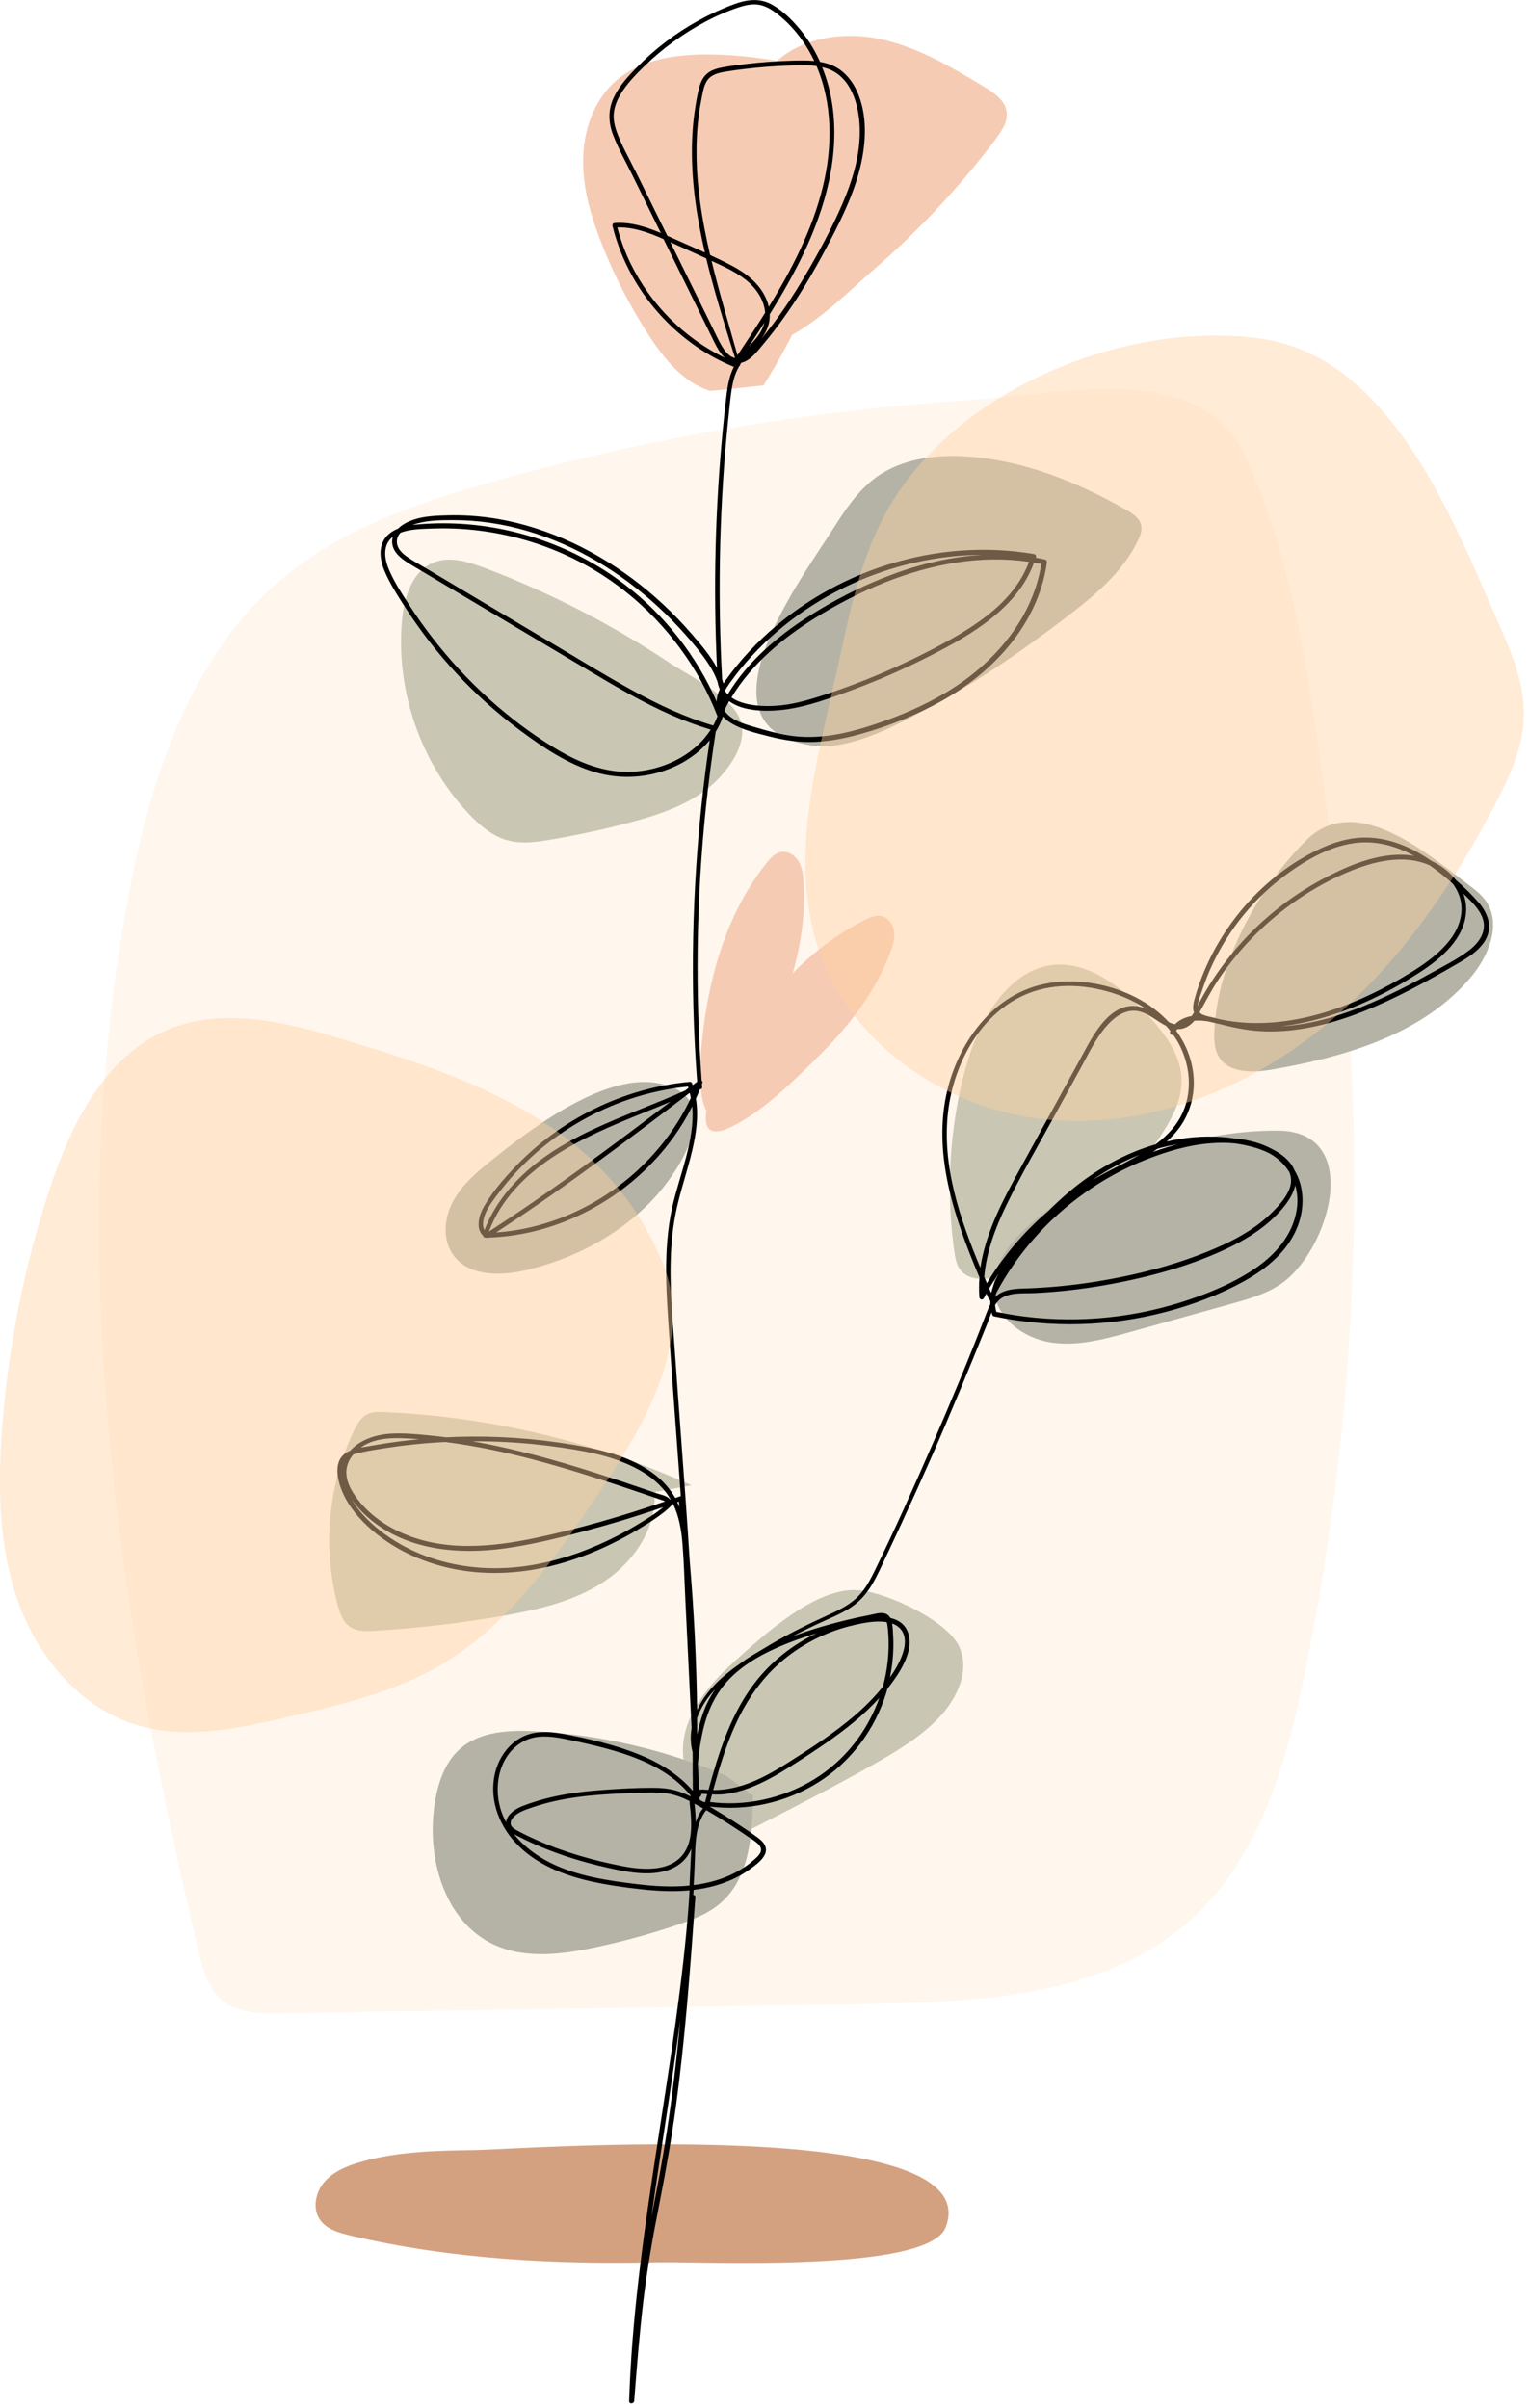
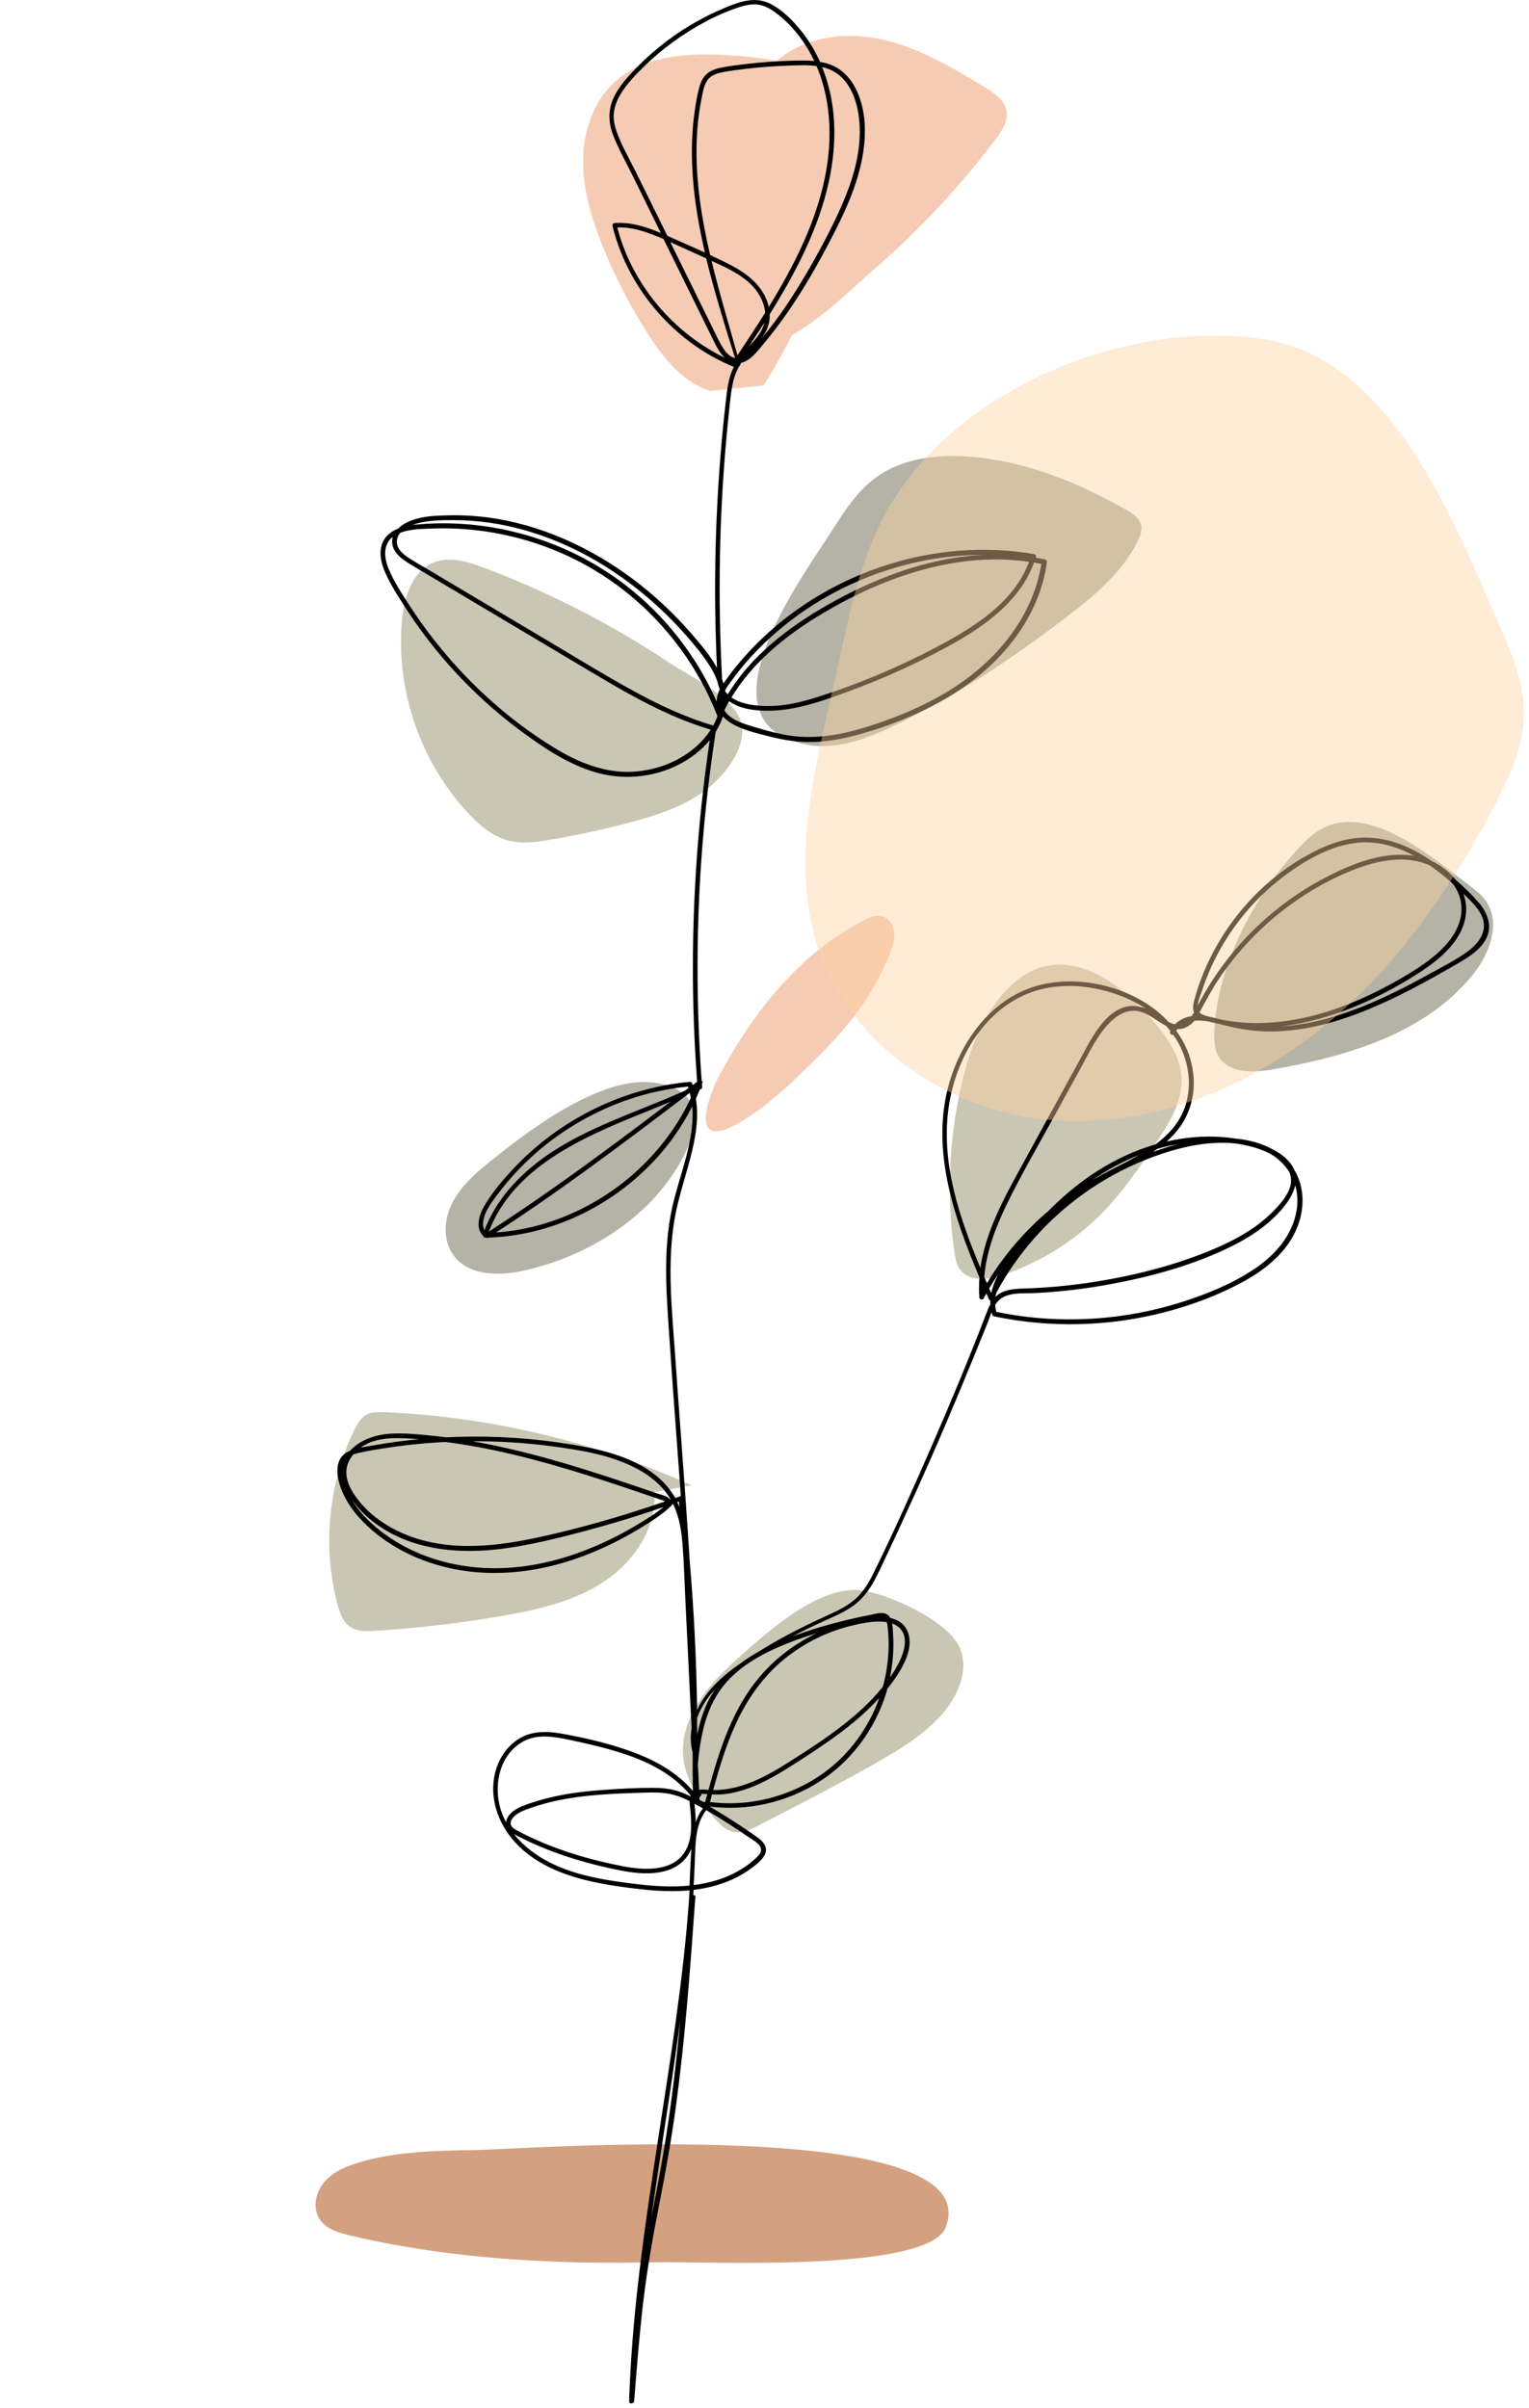
<svg xmlns="http://www.w3.org/2000/svg" width="289" height="455" viewBox="0 0 289 455" fill="none">
  <g clip-path="url(#clip0_6438_630)">
    <path d="M89.94 406.26C82.6 406.37 75.15 406.49 68.1 408.53C65.6 409.25 63.08 410.28 61.36 412.23C59.64 414.18 58.99 417.27 60.46 419.41C61.7 421.22 64.01 421.89 66.15 422.4C85.22 426.9 104.89 427.91 124.42 427.46C132.75 427.26 175.37 429.51 178.74 420.87C187.1 399.46 98.13 406.14 89.94 406.26Z" fill="#D4A180" />
    <g style="mix-blend-mode:multiply" opacity="0.19">
-       <path d="M93.131 91C78.911 95 64.521 99.92 53.221 109.43C35.931 123.98 28.451 147.01 24.291 169.22C11.951 235.22 22.011 303.38 37.531 368.71C38.351 372.14 39.331 375.83 42.081 378.04C45.001 380.4 49.091 380.45 52.841 380.39C89.751 379.82 126.671 379.24 163.581 378.67C185.331 378.33 209.171 377.21 225.271 362.59C238.121 350.93 243.151 333.1 246.631 316.1C256.941 265.75 258.671 213.69 252.011 162.74C248.831 138.41 245.771 108.47 235.261 86.04C226.811 68.01 200.821 74.48 184.071 75.54C153.331 77.49 122.791 82.68 93.131 91.01V91Z" fill="#FFD0A1" />
-     </g>
+       </g>
    <path d="M144.31 72.822C154.45 56.761 160.61 38.202 162.1 19.262C162.17 18.322 162.22 17.322 161.74 16.512C161.21 15.611 160.16 15.181 159.18 14.832C151.27 11.972 142.88 10.441 134.47 10.302C128.04 10.191 121.12 11.101 116.31 15.371C112.22 19.012 110.29 24.642 110.21 30.122C110.13 35.602 111.72 40.962 113.73 46.062C116.1 52.081 119.08 57.871 122.6 63.301C125.52 67.802 129.14 72.302 134.27 73.871" fill="#F6CBB4" />
    <g style="mix-blend-mode:multiply">
      <path d="M188.23 26.231C189.37 24.711 190.54 22.961 190.27 21.081C189.95 18.941 187.91 17.551 186.06 16.431C179.77 12.641 173.32 8.791 166.12 7.331C158.92 5.871 150.71 7.231 145.72 12.611C143.5 15.011 142.06 18.011 140.73 20.991C136.42 30.621 118.35 65.391 141.25 65.761C149.87 65.901 158.95 56.311 164.99 51.081C173.59 43.651 181.4 35.311 188.24 26.231H188.23Z" fill="#F6CBB4" />
    </g>
    <path d="M91.559 107.301C88.459 106.131 84.969 105.041 81.899 106.311C77.869 107.971 76.369 112.891 75.979 117.231C74.789 130.411 79.469 144.021 88.519 153.681C90.649 155.951 93.119 158.071 96.139 158.841C98.649 159.481 101.299 159.121 103.859 158.691C108.949 157.841 113.999 156.751 118.989 155.431C124.219 154.041 129.519 152.331 133.769 148.971C137.289 146.191 141.829 140.421 139.779 135.681C137.919 131.381 130.219 127.681 126.529 125.231C115.599 117.971 103.849 111.941 91.579 107.301H91.559Z" fill="#C9C7B3" />
    <path d="M188.169 189.531C184.919 193.901 183.099 199.181 181.839 204.481C179.349 214.971 178.859 225.921 180.399 236.591C180.569 237.741 180.769 238.921 181.449 239.861C183.179 242.251 186.829 241.831 189.619 240.891C196.909 238.441 203.599 234.191 208.889 228.611C212.469 224.841 215.399 220.521 218.309 216.221C220.819 212.511 223.429 208.491 223.329 204.011C223.219 198.861 219.569 194.541 215.999 190.811C207.199 181.621 196.769 177.921 188.149 189.521L188.169 189.531Z" fill="#C9C7B3" />
    <path d="M130.71 280.65C112.47 272.42 92.65 267.7 72.65 266.83C71.5 266.78 70.28 266.76 69.27 267.31C68.16 267.91 67.51 269.09 66.96 270.22C62.05 280.39 60.91 292.32 63.81 303.23C64.22 304.78 64.79 306.42 66.09 307.34C67.44 308.3 69.24 308.25 70.89 308.15C79.01 307.65 87.1 306.7 95.11 305.3C101.78 304.13 108.57 302.58 114.2 298.83C119.84 295.08 124.16 288.69 123.7 281.94" fill="#C9C7B3" />
    <path d="M138.821 313.941C133.451 318.731 128.321 325.151 129.171 332.301C129.671 336.461 132.151 340.111 134.841 343.321C135.941 344.631 137.241 345.991 138.931 346.211C140.391 346.411 141.811 345.711 143.121 345.041C150.651 341.191 158.181 337.331 165.531 333.151C169.801 330.721 174.061 328.131 177.461 324.581C180.901 320.991 183.411 315.601 181.291 311.111C178.961 306.171 167.801 301.031 162.521 300.491C154.361 299.651 144.401 308.941 138.801 313.951L138.821 313.941Z" fill="#C9C7B3" />
    <path d="M201.321 116.781C206.701 112.681 212.161 108.231 215.091 102.121C215.521 101.221 215.901 100.221 215.691 99.251C215.401 97.901 214.111 97.051 212.911 96.371C203.641 91.061 193.451 86.971 182.791 86.261C176.781 85.861 170.401 86.671 165.541 90.231C162.051 92.781 159.641 96.511 157.321 100.161C151.531 109.231 130.861 137.011 152.921 140.781C160.991 142.161 170.711 136.321 177.541 132.601C185.921 128.041 193.751 122.551 201.331 116.781H201.321Z" fill="#B4B3A6" />
    <path d="M92.019 219.97C89.389 222.11 86.829 224.49 85.359 227.55C83.889 230.61 83.719 234.49 85.729 237.22C88.679 241.22 94.669 241.13 99.509 239.98C108.259 237.91 116.559 233.61 122.869 227.2C128.559 221.42 137.929 206.9 124.029 204.62C113.699 202.92 99.489 213.88 92.019 219.98V219.97Z" fill="#B4B3A6" />
    <path d="M229.521 194.891C229.461 196.571 229.541 198.341 230.431 199.761C232.381 202.861 236.891 202.701 240.501 202.081C254.461 199.671 269.141 195.361 278.171 184.441C281.481 180.441 283.821 174.471 280.841 170.231C280.021 169.071 278.881 168.171 277.751 167.321C269.731 161.281 256.321 149.521 246.971 158.721C237.821 167.731 230.021 181.941 229.531 194.911L229.521 194.891Z" fill="#B4B3A6" />
-     <path d="M194.961 231.141C191.091 234.491 187.321 238.981 187.901 244.071C188.481 249.151 193.451 252.831 198.501 253.641C203.551 254.461 208.671 253.071 213.591 251.701C219.961 249.921 226.331 248.151 232.701 246.371C235.831 245.501 239.021 244.601 241.761 242.841C251.221 236.781 257.941 213.711 241.531 213.641C224.721 213.571 207.621 220.181 194.961 231.141Z" fill="#B4B3A6" />
-     <path d="M137.241 335.531C125.861 330.651 113.621 327.801 101.251 327.141C96.211 326.871 90.661 327.141 86.901 330.501C84.001 333.091 82.741 337.051 82.151 340.891C80.581 351.091 84.021 363.131 93.391 367.461C99.271 370.181 106.131 369.321 112.471 367.971C117.691 366.861 122.861 365.451 127.921 363.741C130.881 362.751 133.881 361.611 136.231 359.561C141.731 354.771 142.231 346.551 142.321 339.261" fill="#B4B3A6" />
    <path d="M168.229 180.081C168.709 178.821 169.139 177.491 169.009 176.161C168.869 174.821 168.029 173.471 166.729 173.131C165.609 172.841 164.439 173.331 163.399 173.861C151.159 180.031 142.469 191.211 136.049 203.031C133.919 206.961 130.389 216.801 138.339 212.881C144.389 209.901 150.329 203.941 155.069 199.221C160.599 193.731 165.419 187.401 168.239 180.081H168.229Z" fill="#F6CBB4" />
    <g style="mix-blend-mode:multiply">
-       <path d="M151.9 166.67C151.81 165.33 151.64 163.94 150.96 162.78C150.28 161.62 148.94 160.75 147.62 160.98C146.48 161.19 145.62 162.13 144.9 163.04C136.38 173.78 133.19 187.57 132.32 201C132.03 205.46 132.96 215.88 138.53 208.98C142.77 203.73 145.66 195.83 147.98 189.56C150.69 182.25 152.41 174.49 151.9 166.66V166.67Z" fill="#F6CBB4" />
-     </g>
+       </g>
    <path d="M279.461 170.531C278.171 169.001 276.681 167.581 275.151 166.251C273.981 164.741 272.391 163.531 270.641 162.721C269.121 161.671 267.521 160.741 265.821 159.991C263.311 158.891 260.601 158.221 257.851 158.261C254.741 158.301 251.741 159.271 248.961 160.631C239.091 165.431 231.201 174.301 227.221 184.481C226.721 185.751 226.281 187.031 225.911 188.341C225.641 189.271 225.311 190.391 225.681 191.311C225.541 191.541 225.391 191.771 225.231 191.991C224.051 192.191 222.911 192.701 222.091 193.531C221.861 193.491 221.621 193.431 221.361 193.331C221.211 193.271 221.061 193.211 220.921 193.141C215.311 187.051 205.721 184.371 197.811 185.841C187.971 187.671 181.421 196.531 179.111 205.791C176.141 217.721 180.341 230.011 184.951 240.951C185.011 241.091 185.071 241.221 185.131 241.361C185.031 242.611 185.021 243.861 185.111 245.121C185.141 245.561 185.731 245.701 185.941 245.311C186.101 245.011 186.281 244.721 186.441 244.421C186.591 244.761 186.731 245.101 186.881 245.441C186.941 245.571 187.051 245.671 187.181 245.711C187.171 245.961 187.171 246.211 187.181 246.461C186.841 247.101 186.571 247.801 186.311 248.491C183.141 256.731 179.741 264.871 176.221 272.961C172.701 281.051 169.101 289.121 165.211 297.041C164.311 298.871 163.291 300.691 161.751 302.071C160.301 303.381 158.521 304.261 156.761 305.061C152.991 306.781 149.291 308.581 145.721 310.681C144.831 311.201 143.911 311.751 142.981 312.321C142.001 312.881 141.051 313.491 140.141 314.161C136.671 316.551 133.441 319.421 131.761 323.121C131.641 313.741 131.171 304.371 130.371 295.031C130.111 290.871 129.831 286.711 129.531 282.551C128.901 273.741 128.221 264.941 127.611 256.131C127.021 247.661 126.061 238.971 127.471 230.541C128.141 226.541 129.471 222.701 130.491 218.781C131.431 215.151 132.141 211.331 131.531 207.591C131.791 207.011 132.051 206.431 132.291 205.841C132.521 205.841 132.731 205.681 132.711 205.391C132.701 205.211 132.691 205.031 132.671 204.851C132.701 204.771 132.731 204.691 132.761 204.611C132.821 204.451 132.751 204.301 132.621 204.191C132.011 195.791 131.761 187.361 131.871 178.931C131.991 170.111 132.511 161.291 133.431 152.511C133.931 147.751 134.551 143.001 135.281 138.261C135.851 137.351 136.311 136.391 136.631 135.371C137.131 135.931 137.761 136.411 138.441 136.791C140.561 137.991 143.091 138.561 145.431 139.161C148.231 139.881 151.071 140.311 153.961 140.191C156.911 140.071 159.821 139.491 162.661 138.691C167.961 137.211 173.161 135.151 177.971 132.461C186.761 127.541 194.381 119.851 197.121 109.941C197.451 108.741 197.701 107.521 197.871 106.291C197.911 106.041 197.781 105.781 197.511 105.721C196.931 105.591 196.361 105.481 195.781 105.381C195.791 105.341 195.811 105.301 195.821 105.271C195.891 105.031 195.701 104.741 195.461 104.701C186.251 103.111 176.721 103.881 167.811 106.691C158.971 109.471 150.751 114.241 144.041 120.641C142.351 122.251 140.751 123.971 139.271 125.781C138.521 126.691 137.811 127.631 137.121 128.591C136.991 128.771 136.861 128.961 136.741 129.151C136.661 128.881 136.581 128.621 136.491 128.361C135.661 113.051 135.931 97.681 137.331 82.421C137.511 80.501 137.701 78.581 137.911 76.661C138.101 74.961 138.261 73.251 138.711 71.601C138.951 70.721 139.301 69.921 139.741 69.161C139.841 69.121 139.921 69.021 139.901 68.891C139.971 68.781 140.031 68.661 140.111 68.551C141.861 68.161 143.181 66.331 144.271 65.041C145.941 63.061 147.501 60.991 148.971 58.861C151.971 54.531 154.581 49.941 157.011 45.271C159.441 40.621 161.721 35.781 162.821 30.621C163.791 26.031 163.881 20.781 161.631 16.531C160.621 14.631 159.081 13.041 157.061 12.251C156.391 11.991 155.701 11.821 155.001 11.701C154.931 11.551 154.871 11.401 154.801 11.261C153.821 9.181 152.601 7.221 151.121 5.451C149.661 3.701 147.931 2.001 145.931 0.881C143.561 -0.449 141.101 -0.079 138.651 0.831C136.361 1.681 134.141 2.711 132.001 3.891C127.711 6.251 123.761 9.261 120.341 12.761C118.681 14.461 117.001 16.281 115.991 18.451C114.911 20.771 114.981 23.161 115.891 25.531C116.871 28.091 118.251 30.521 119.461 32.971C120.771 35.641 122.091 38.311 123.401 40.971C123.901 41.991 124.401 43.011 124.911 44.031C122.121 42.861 119.221 41.921 116.161 42.141C115.871 42.161 115.711 42.431 115.771 42.701C118.031 51.911 123.811 60.081 131.591 65.471C133.781 66.991 136.141 68.261 138.601 69.281C138.641 69.301 138.671 69.301 138.711 69.311C138.471 69.791 138.261 70.281 138.091 70.801C137.601 72.311 137.401 73.901 137.221 75.481C137.001 77.401 136.801 79.321 136.611 81.241C135.901 88.631 135.451 96.041 135.261 103.461C135.071 111.041 135.161 118.631 135.521 126.201C134.221 123.821 132.361 121.661 130.651 119.691C124.041 112.081 115.771 105.771 106.491 101.781C101.971 99.841 97.201 98.441 92.321 97.791C89.871 97.461 87.391 97.321 84.911 97.371C82.641 97.421 80.211 97.481 78.041 98.241C77.061 98.581 76.011 99.111 75.251 99.881C74.561 100.151 73.921 100.521 73.361 101.041C71.461 102.801 71.721 105.491 72.601 107.691C73.581 110.111 75.071 112.391 76.471 114.581C82.251 123.621 89.691 131.611 98.301 138.011C102.631 141.231 107.301 144.381 112.521 145.921C117.751 147.461 123.411 146.941 128.281 144.481C130.451 143.381 132.541 141.801 134.151 139.861C132.971 147.801 132.121 155.791 131.591 163.801C131.011 172.651 130.831 181.521 131.061 190.381C131.181 195.061 131.421 199.731 131.771 204.401C131.491 204.611 131.211 204.831 130.921 205.041C130.891 204.941 130.861 204.831 130.821 204.721C130.761 204.551 130.581 204.401 130.381 204.421C117.821 205.571 105.851 211.501 97.201 220.661C95.101 222.881 92.981 225.341 91.461 228.011C90.861 229.061 90.411 230.321 90.471 231.541C90.491 232.041 90.611 232.551 90.881 232.971C90.971 233.121 91.121 233.301 91.291 233.471C91.311 233.691 91.531 233.861 91.741 233.861C91.781 233.861 91.821 233.861 91.861 233.861C91.991 233.911 92.121 233.921 92.241 233.901C92.281 233.901 92.331 233.871 92.371 233.851C99.111 233.621 105.721 231.731 111.651 228.541C117.781 225.251 123.201 220.561 127.281 214.911C128.621 213.051 129.811 211.091 130.841 209.051C131.391 215.471 128.421 222.001 127.051 228.171C125.241 236.371 125.991 244.871 126.551 253.171C127.141 261.981 127.821 270.791 128.461 279.591C128.541 280.631 128.611 281.661 128.681 282.701C128.651 282.701 128.621 282.701 128.591 282.721C128.271 282.831 127.961 282.941 127.641 283.051C126.651 281.331 125.321 279.821 123.731 278.601C119.271 275.171 113.561 273.871 108.121 272.961C100.961 271.771 93.671 271.281 86.421 271.501C85.731 271.521 85.041 271.551 84.361 271.591C83.241 271.451 82.121 271.321 80.991 271.211C78.601 270.981 76.171 270.751 73.771 270.901C71.041 271.071 68.021 272.051 66.191 274.121C66.031 274.191 65.871 274.261 65.721 274.341C62.831 275.841 63.721 279.641 64.781 282.051C66.011 284.841 68.061 287.191 70.351 289.161C74.891 293.071 80.561 295.521 86.421 296.591C92.691 297.731 99.131 297.261 105.271 295.621C111.751 293.881 117.881 290.891 123.471 287.201C124.811 286.311 126.111 285.341 127.211 284.161C128.361 286.511 128.791 289.151 129.001 291.751C129.281 295.251 129.371 298.771 129.541 302.281C129.721 305.911 129.891 309.531 130.071 313.161C130.291 317.631 130.511 322.101 130.721 326.571C130.721 326.601 130.711 326.631 130.701 326.661C130.471 328.151 130.531 329.641 130.911 331.091C130.911 331.511 130.921 331.921 130.921 332.341C130.921 333.431 130.921 334.511 130.921 335.601C130.921 335.641 130.931 335.671 130.941 335.711C130.941 335.801 130.941 335.881 130.941 335.971C130.921 336.781 130.941 337.591 130.961 338.401C128.291 335.301 124.721 333.111 120.921 331.571C116.311 329.701 111.341 328.531 106.461 327.631C103.641 327.111 100.671 326.971 98.131 328.521C95.951 329.851 94.431 332.061 93.721 334.481C92.291 339.361 94.031 344.501 97.391 348.141C101.131 352.201 106.411 354.311 111.701 355.491C114.751 356.171 117.871 356.621 120.971 356.961C124.071 357.311 127.211 357.481 130.331 357.191C130.301 357.841 130.261 358.481 130.221 359.131C129.671 366.861 128.741 374.571 127.681 382.251C126.631 389.871 125.421 397.471 124.261 405.071C123.091 412.671 121.951 420.281 121.021 427.911C120.081 435.541 119.361 443.191 119.021 450.871C118.981 451.811 118.941 452.751 118.911 453.691C118.891 454.321 119.821 454.251 119.871 453.651C120.361 447.381 120.851 441.111 121.591 434.861C122.331 428.621 123.431 422.451 124.651 416.291C125.861 410.161 126.941 404.011 127.781 397.821C128.611 391.681 129.261 385.511 129.811 379.341C130.431 372.391 130.931 365.441 131.431 358.481C131.451 358.201 131.261 358.061 131.041 358.051C131.061 357.731 131.081 357.421 131.101 357.101C133.611 356.801 136.091 356.181 138.401 355.131C139.641 354.571 140.821 353.891 141.911 353.081C142.861 352.371 144.051 351.521 144.571 350.421C145.151 349.201 144.431 348.141 143.471 347.411C142.301 346.521 141.061 345.711 139.831 344.901C137.971 343.671 136.071 342.481 134.141 341.361C134.141 341.361 134.141 341.361 134.151 341.351C141.241 342.251 148.561 340.601 154.621 336.811C160.821 332.931 165.351 326.841 167.511 319.881C167.591 319.611 167.671 319.341 167.741 319.071C167.821 318.971 167.901 318.881 167.981 318.781C169.521 316.781 171.061 314.521 171.701 312.051C172.311 309.721 171.771 307.121 169.381 306.081C169.031 305.931 168.671 305.811 168.301 305.731C168.081 305.351 167.771 305.041 167.321 304.891C166.431 304.591 165.301 304.991 164.411 305.161C163.311 305.371 162.221 305.601 161.131 305.851C157.291 306.731 153.481 307.831 149.781 309.211C151.821 308.131 153.901 307.121 156.011 306.181C157.711 305.421 159.441 304.671 160.981 303.621C162.511 302.571 163.721 301.211 164.691 299.631C165.791 297.841 166.631 295.891 167.531 293.991C168.501 291.941 169.471 289.881 170.421 287.811C172.331 283.681 174.201 279.541 176.031 275.381C179.691 267.061 183.161 258.651 186.561 250.221C186.841 249.521 187.101 248.721 187.431 247.961C187.471 248.111 187.501 248.271 187.551 248.421C187.601 248.571 187.731 248.701 187.891 248.731C198.601 250.981 209.791 250.671 220.371 247.881C225.531 246.521 230.631 244.601 235.301 242.001C239.551 239.631 243.521 236.321 245.291 231.661C246.611 228.171 246.551 224.241 244.651 221.081C244.481 220.681 244.261 220.281 243.961 219.891C243.051 218.691 241.821 217.811 240.461 217.131C238.361 215.971 235.921 215.371 233.541 215.141C230.071 214.601 226.511 214.651 223.041 215.201C222.191 215.341 221.351 215.511 220.511 215.701C221.021 215.251 221.501 214.781 221.961 214.271C225.531 210.331 226.481 204.931 224.921 199.891C224.341 198.011 223.441 196.291 222.311 194.761C222.381 194.651 222.451 194.561 222.531 194.461C223.821 194.511 224.911 193.871 225.761 192.871C226.631 192.791 227.541 192.871 228.401 193.011C228.761 193.101 229.121 193.171 229.441 193.251C229.771 193.331 230.091 193.401 230.421 193.471C233.361 194.251 236.271 194.821 239.331 194.891C245.621 195.031 251.841 193.421 257.651 191.121C263.731 188.711 269.491 185.551 275.141 182.281C277.271 181.051 279.661 179.691 280.861 177.441C282.151 175.011 281.161 172.501 279.511 170.541L279.461 170.531ZM194.491 106.161C191.751 113.681 184.331 118.361 177.581 121.971C173.051 124.391 168.381 126.561 163.601 128.461C161.211 129.411 158.801 130.291 156.361 131.111C153.941 131.921 151.471 132.681 148.941 133.101C146.021 133.581 141.031 133.731 138.251 131.791C142.051 125.491 147.891 120.611 154.111 116.741C162.271 111.681 171.431 107.711 180.971 106.261C185.451 105.581 190.011 105.501 194.481 106.161H194.491ZM138.801 127.881C140.161 126.091 141.641 124.391 143.211 122.781C149.461 116.371 157.221 111.481 165.631 108.441C172.061 106.111 178.901 104.851 185.751 104.841C179.801 105.161 173.891 106.571 168.301 108.681C163.701 110.411 159.271 112.591 155.051 115.101C151.221 117.371 147.561 119.961 144.301 123.011C141.701 125.441 139.391 128.171 137.551 131.201C137.361 131.011 137.181 130.801 137.031 130.571C137.031 130.551 137.031 130.521 137.031 130.501C137.521 129.551 138.241 128.651 138.821 127.891L138.801 127.881ZM137.831 132.491C137.831 132.491 137.911 132.561 137.961 132.591C139.961 133.981 142.721 134.301 145.091 134.301C150.461 134.301 155.741 132.351 160.711 130.521C165.791 128.651 170.761 126.481 175.591 124.031C179.741 121.921 183.881 119.671 187.521 116.731C190.981 113.941 193.941 110.501 195.441 106.291C195.901 106.371 196.361 106.461 196.821 106.561C195.321 116.141 188.891 124.161 180.981 129.471C176.631 132.381 171.851 134.581 166.921 136.321C161.621 138.191 155.941 139.741 150.271 139.121C147.501 138.821 144.811 138.031 142.151 137.241C140.301 136.691 138.011 135.951 136.911 134.231C137.201 133.641 137.501 133.061 137.821 132.491H137.831ZM139.391 67.141C137.731 61.211 135.941 55.281 134.491 49.291C135.011 49.531 135.531 49.771 136.051 50.011C138.921 51.351 141.891 52.961 143.541 55.791C144.131 56.791 144.531 57.931 144.621 59.091C143.911 60.231 143.191 61.361 142.461 62.481C141.451 64.041 140.411 65.591 139.381 67.141H139.391ZM141.571 65.441C142.551 63.951 143.531 62.461 144.491 60.951C144.201 62.111 143.561 63.141 142.801 64.061C142.411 64.531 141.991 64.991 141.571 65.441ZM156.551 13.021C160.891 14.641 162.321 19.751 162.491 23.931C162.701 29.011 161.181 33.991 159.191 38.601C157.211 43.161 154.811 47.581 152.301 51.871C149.801 56.121 147.051 60.241 143.891 64.031C144.641 63.011 145.231 61.881 145.421 60.621C145.481 60.211 145.501 59.791 145.491 59.381C149.071 53.631 152.341 47.701 154.641 41.301C157.941 32.161 159.121 21.841 155.391 12.691C155.781 12.781 156.181 12.891 156.561 13.031L156.551 13.021ZM155.551 35.201C153.571 43.351 149.691 50.861 145.311 57.991C145.201 57.481 145.041 56.981 144.831 56.501C143.591 53.571 141.031 51.631 138.291 50.181C136.961 49.481 135.591 48.821 134.221 48.191C133.421 44.761 132.741 41.301 132.281 37.801C131.591 32.601 131.391 27.301 132.041 22.091C132.201 20.821 132.411 19.561 132.661 18.311C132.901 17.151 133.101 15.781 133.941 14.871C134.721 14.031 135.921 13.751 137.001 13.561C138.291 13.341 139.581 13.171 140.881 13.021C143.641 12.691 146.411 12.481 149.181 12.391C150.861 12.331 152.631 12.251 154.331 12.481C157.371 19.561 157.371 27.691 155.551 35.191V35.201ZM120.051 32.251C118.851 29.811 117.431 27.381 116.531 24.811C116.111 23.621 115.871 22.351 116.051 21.091C116.221 19.931 116.671 18.851 117.271 17.841C118.451 15.841 120.141 14.121 121.791 12.511C123.481 10.861 125.281 9.341 127.191 7.951C131.001 5.181 135.281 2.801 139.771 1.341C141.021 0.941 142.361 0.661 143.671 0.941C144.911 1.211 146.001 1.911 146.981 2.681C148.731 4.051 150.261 5.691 151.551 7.501C152.471 8.791 153.251 10.141 153.911 11.531C152.501 11.391 151.051 11.431 149.651 11.471C146.751 11.551 143.851 11.761 140.971 12.101C139.571 12.261 138.161 12.441 136.771 12.691C135.761 12.871 134.711 13.131 133.871 13.741C132.961 14.401 132.481 15.381 132.191 16.441C131.831 17.751 131.591 19.101 131.391 20.441C130.981 23.071 130.791 25.731 130.781 28.391C130.751 34.901 131.751 41.351 133.231 47.711C131.221 46.801 129.181 45.931 127.181 45.021C126.831 44.861 126.481 44.701 126.131 44.551C124.101 40.441 122.081 36.331 120.051 32.221V32.251ZM119.211 49.831C118.131 47.641 117.291 45.331 116.671 42.971C119.731 42.881 122.641 43.961 125.421 45.181C127.321 49.041 129.221 52.891 131.121 56.751C132.401 59.341 133.671 61.941 134.951 64.531C135.461 65.561 136.101 66.771 137.001 67.611C129.301 63.871 122.981 57.521 119.211 49.831ZM138.371 67.461C137.481 67.011 136.871 66.121 136.371 65.281C135.771 64.251 135.281 63.151 134.751 62.091C132.071 56.641 129.381 51.201 126.701 45.751C128.961 46.771 131.221 47.791 133.481 48.821C134.481 52.961 135.671 57.051 136.891 61.091C137.561 63.281 138.241 65.471 138.941 67.651C138.751 67.611 138.561 67.551 138.371 67.451V67.461ZM78.821 98.921C80.991 98.301 83.421 98.281 85.661 98.281C90.391 98.271 95.111 98.991 99.651 100.321C108.891 103.021 117.351 108.171 124.411 114.671C126.171 116.291 127.851 118.001 129.441 119.791C131.101 121.661 132.741 123.621 134.091 125.731C134.721 126.711 135.251 127.761 135.631 128.851C135.701 129.291 135.831 129.711 136.001 130.121C136.011 130.181 136.021 130.241 136.031 130.301C135.781 130.811 135.591 131.341 135.511 131.911C135.481 132.141 135.471 132.361 135.471 132.581C131.661 123.961 125.711 116.311 118.231 110.561C109.571 103.891 99.011 99.911 88.121 99.051C85.321 98.831 82.501 98.821 79.691 99.031C79.131 99.071 78.561 99.121 77.981 99.191C78.271 99.081 78.551 98.991 78.811 98.911L78.821 98.921ZM75.671 100.671C77.521 99.951 79.731 99.941 81.651 99.871C92.311 99.471 103.061 102.191 112.241 107.651C120.731 112.701 127.781 120.091 132.541 128.741C133.691 130.841 134.701 133.011 135.571 135.241C135.571 135.271 135.601 135.291 135.611 135.311C135.391 135.921 135.131 136.521 134.811 137.091C129.431 135.511 124.351 133.101 119.441 130.401C114.361 127.611 109.421 124.561 104.431 121.601C99.141 118.451 93.851 115.301 88.561 112.161C85.901 110.581 83.231 108.991 80.571 107.411C79.411 106.721 78.211 106.071 77.091 105.311C76.131 104.661 75.131 103.781 75.021 102.561C74.951 101.821 75.221 101.201 75.661 100.691L75.671 100.671ZM133.181 139.441C129.851 143.351 124.701 145.541 119.631 145.821C114.201 146.121 109.181 144.011 104.641 141.221C95.881 135.851 88.111 128.721 81.811 120.611C80.231 118.581 78.741 116.481 77.351 114.321C75.961 112.171 74.481 109.941 73.491 107.571C72.601 105.451 72.331 102.931 74.241 101.431C74.191 101.611 74.151 101.801 74.131 102.011C73.911 104.441 76.231 105.841 78.031 106.911C83.571 110.201 89.111 113.501 94.651 116.801C100.201 120.111 105.751 123.411 111.301 126.711C116.371 129.731 121.471 132.731 126.881 135.111C129.311 136.181 131.791 137.111 134.331 137.871C133.981 138.421 133.591 138.941 133.181 139.431V139.441ZM91.581 232.451C91.071 231.621 91.341 230.371 91.681 229.471C92.261 227.961 93.341 226.621 94.311 225.341C96.361 222.641 98.681 220.161 101.231 217.921C106.391 213.391 112.471 209.891 118.981 207.691C122.571 206.481 126.281 205.681 130.041 205.311C130.071 205.401 130.101 205.491 130.131 205.581C129.921 205.741 129.701 205.901 129.491 206.071C117.911 211.281 104.891 214.641 96.321 224.591C94.311 226.931 92.681 229.571 91.571 232.441L91.581 232.451ZM121.441 210.341C123.221 209.631 124.991 208.911 126.751 208.161C118.261 214.601 109.721 220.981 100.941 227.021C98.121 228.961 95.271 230.861 92.401 232.721C97.031 220.541 110.191 214.871 121.441 210.341ZM120.561 221.091C115.541 225.711 109.481 229.221 102.941 231.191C99.951 232.101 96.871 232.661 93.751 232.881C93.971 232.741 94.191 232.601 94.401 232.461C95.241 231.911 96.081 231.351 96.921 230.801C98.531 229.731 100.121 228.651 101.711 227.551C104.961 225.311 108.171 223.031 111.361 220.711C117.701 216.111 123.951 211.381 130.191 206.631C130.251 206.601 130.311 206.571 130.381 206.541C130.451 206.851 130.521 207.161 130.571 207.471C128.181 212.611 124.721 217.241 120.541 221.091H120.561ZM69.761 272.631C71.851 271.761 74.161 271.681 76.381 271.771C77.331 271.811 78.281 271.871 79.231 271.941C78.001 272.061 76.771 272.191 75.541 272.351C73.741 272.581 71.951 272.861 70.161 273.181C69.511 273.301 68.841 273.401 68.171 273.531C68.671 273.171 69.211 272.871 69.761 272.641V272.631ZM122.771 286.661C121.411 287.541 120.011 288.381 118.601 289.171C115.741 290.761 112.761 292.151 109.691 293.281C103.771 295.451 97.461 296.641 91.141 296.251C85.331 295.891 79.551 294.231 74.601 291.141C72.111 289.591 69.771 287.681 67.921 285.401C67.381 284.741 66.881 284.031 66.441 283.291C67.511 284.801 68.801 286.151 70.241 287.311C77.311 292.971 86.751 293.771 95.431 292.581C100.481 291.881 105.461 290.651 110.381 289.341C115.381 288.011 120.341 286.511 125.231 284.821C125.281 284.801 125.331 284.781 125.381 284.771C124.561 285.461 123.681 286.081 122.771 286.671V286.661ZM101.171 290.611C92.651 292.421 83.431 293.231 75.341 289.371C71.931 287.751 68.821 285.321 66.771 282.111C65.651 280.361 64.991 278.271 65.871 276.271C66.091 275.761 66.401 275.291 66.751 274.851C67.011 274.751 67.281 274.661 67.571 274.591C69.221 274.181 70.921 273.931 72.591 273.661C76.071 273.111 79.591 272.731 83.111 272.521C83.481 272.501 83.851 272.481 84.211 272.471C88.441 273.021 92.641 273.811 96.791 274.791C105.731 276.901 114.461 279.811 123.151 282.781C123.691 282.971 124.241 283.151 124.781 283.341C125.011 283.421 125.251 283.491 125.481 283.581C125.561 283.611 125.631 283.651 125.701 283.701C117.671 286.471 109.481 288.851 101.181 290.611H101.171ZM126.671 283.361C126.131 282.621 124.981 282.451 124.171 282.181C121.801 281.371 119.431 280.561 117.061 279.771C112.351 278.201 107.611 276.711 102.821 275.401C98.351 274.181 93.841 273.131 89.281 272.331C94.231 272.311 99.191 272.611 104.101 273.251C109.731 273.991 115.671 274.921 120.711 277.691C122.951 278.931 124.981 280.581 126.401 282.741C126.531 282.931 126.631 283.131 126.751 283.331C126.721 283.331 126.701 283.351 126.671 283.361ZM128.021 283.831C128.121 283.801 128.221 283.761 128.311 283.731C128.351 284.071 128.381 284.411 128.421 284.751C128.291 284.441 128.161 284.131 128.011 283.831H128.021ZM127.021 395.841C126.221 402.031 125.221 408.191 124.021 414.311C123.711 415.881 123.401 417.461 123.101 419.031C123.611 415.411 124.141 411.791 124.691 408.181C125.831 400.641 127.011 393.111 128.061 385.561C128.241 384.271 128.411 382.981 128.581 381.691C128.141 386.411 127.631 391.131 127.021 395.841ZM94.551 341.601C93.251 337.031 94.531 331.361 99.001 329.001C101.661 327.601 104.771 328.151 107.571 328.741C109.841 329.221 112.101 329.721 114.341 330.321C118.751 331.501 123.201 333.081 126.911 335.821C128.271 336.831 129.491 337.991 130.551 339.291C130.531 339.331 130.521 339.371 130.511 339.421C129.621 338.991 128.711 338.611 127.771 338.341C126.301 337.921 124.771 337.811 123.251 337.821C120.211 337.821 117.141 337.991 114.101 338.211C111.091 338.421 108.091 338.761 105.141 339.381C103.631 339.701 102.141 340.091 100.671 340.581C99.441 340.991 98.121 341.401 97.071 342.181C96.381 342.701 95.731 343.441 95.651 344.311C95.191 343.461 94.821 342.561 94.551 341.611V341.601ZM96.531 344.641C96.441 344.091 96.801 343.601 97.171 343.231C98.081 342.341 99.391 341.941 100.571 341.531C101.941 341.061 103.331 340.671 104.741 340.351C110.361 339.081 116.181 338.901 121.911 338.721C123.391 338.671 124.881 338.661 126.351 338.921C127.761 339.171 129.081 339.691 130.351 340.331C130.341 341.061 130.491 341.851 130.541 342.501C130.711 344.841 130.801 347.401 129.661 349.531C127.361 353.831 121.621 353.401 117.561 352.601C112.021 351.521 106.541 349.961 101.391 347.661C100.131 347.101 98.881 346.511 97.671 345.841C97.181 345.571 96.621 345.241 96.521 344.641H96.531ZM130.331 356.291C127.071 356.611 123.751 356.421 120.511 356.031C114.921 355.361 109.091 354.521 104.001 351.971C101.411 350.671 98.961 348.851 97.141 346.561C97.531 346.791 97.951 346.981 98.321 347.171C100.981 348.521 103.741 349.651 106.561 350.611C109.381 351.571 112.261 352.351 115.171 352.991C117.621 353.531 120.111 354.031 122.641 353.971C124.861 353.921 127.151 353.391 128.861 351.901C129.691 351.181 130.271 350.291 130.681 349.331C130.521 351.641 130.441 353.961 130.331 356.281V356.291ZM134.501 319.951C134.721 319.691 134.951 319.451 135.181 319.201C134.291 320.501 133.551 321.901 132.991 323.421C132.481 324.821 132.081 326.271 131.771 327.741C131.771 326.711 131.761 325.681 131.751 324.641C132.371 322.931 133.331 321.331 134.491 319.951H134.501ZM132.881 341.691C132.261 342.471 131.821 343.361 131.511 344.311C131.491 343.361 131.421 342.421 131.341 341.481C131.321 341.271 131.291 341.041 131.261 340.811C131.811 341.101 132.351 341.401 132.891 341.701L132.881 341.691ZM132.201 339.651C132.241 339.601 132.291 339.541 132.331 339.491C132.411 339.401 132.501 339.321 132.531 339.201C132.551 339.131 132.581 339.051 132.581 338.971C132.761 338.971 132.941 338.971 133.111 338.971C133.301 338.981 133.491 338.991 133.681 339.001C133.541 339.521 133.401 340.041 133.261 340.551C132.881 340.461 132.531 340.291 132.221 340.061C132.221 339.921 132.211 339.771 132.201 339.631V339.651ZM137.861 344.711C139.091 345.501 140.311 346.311 141.521 347.141C142.401 347.751 144.391 348.731 143.711 350.081C143.441 350.621 142.941 351.041 142.501 351.431C141.971 351.901 141.411 352.341 140.831 352.731C139.771 353.451 138.631 354.061 137.451 354.561C135.401 355.411 133.271 355.921 131.111 356.191C131.201 354.661 131.281 353.121 131.331 351.591C131.441 348.671 131.411 345.441 132.931 342.841C133.101 342.551 133.291 342.281 133.491 342.031C134.971 342.891 136.431 343.791 137.861 344.711ZM156.011 334.771C150.391 338.921 143.341 341.061 136.361 340.701C135.641 340.661 134.921 340.591 134.201 340.491C134.331 340.011 134.451 339.541 134.581 339.061C135.461 339.101 136.331 339.101 137.211 338.981C138.651 338.791 140.061 338.421 141.431 337.921C144.201 336.911 146.781 335.431 149.271 333.861C151.571 332.411 153.861 330.921 156.101 329.371C159.721 326.861 163.251 324.101 166.201 320.821C164.241 326.331 160.731 331.271 156.011 334.761V334.771ZM168.811 309.131C168.781 308.481 168.781 307.571 168.611 306.761C169.631 307.111 170.481 307.831 170.831 308.881C171.231 310.061 170.991 311.361 170.601 312.511C170.061 314.081 169.191 315.571 168.211 316.961C168.741 314.391 168.961 311.751 168.821 309.141L168.811 309.131ZM161.371 307.071C163.321 306.631 165.571 306.181 167.601 306.511C167.701 306.801 167.751 307.121 167.781 307.441C168.171 310.871 167.931 314.351 167.131 317.711C167.051 318.041 166.961 318.381 166.871 318.711C166.831 318.761 166.791 318.811 166.751 318.861C165.191 320.791 163.421 322.541 161.541 324.161C157.691 327.461 153.401 330.241 149.121 332.951C144.761 335.711 140.041 338.291 134.801 338.241C135.961 333.991 137.231 329.761 139.071 325.751C141.221 321.061 144.191 316.801 148.211 313.521C152.031 310.401 156.561 308.171 161.371 307.081V307.071ZM154.431 308.561C149.871 310.731 145.791 313.921 142.701 317.931C139.301 322.341 137.141 327.541 135.481 332.811C134.921 334.591 134.411 336.391 133.911 338.201C133.771 338.201 133.641 338.191 133.501 338.181C133.061 338.141 132.591 338.111 132.141 338.181C132.061 336.561 131.981 334.951 131.911 333.331C132.081 331.141 132.401 328.961 132.901 326.831C133.761 323.201 135.311 319.861 137.941 317.181C140.341 314.731 143.341 312.941 146.451 311.531C149.031 310.361 151.721 309.401 154.441 308.571L154.431 308.561ZM185.311 239.581C181.381 230.191 177.981 220.151 179.211 209.961C180.311 200.851 185.431 191.261 194.321 187.721C199.701 185.581 205.841 186.021 211.221 187.941C213.071 188.601 214.881 189.491 216.541 190.581C216.081 190.381 215.601 190.231 215.081 190.151C209.521 189.301 206.331 196.181 204.181 200.101C200.741 206.371 197.301 212.641 193.871 218.911C190.821 224.481 187.581 230.101 185.971 236.291C185.691 237.371 185.461 238.471 185.311 239.571V239.581ZM187.741 242.971C187.611 243.351 187.501 243.721 187.411 244.111C187.381 244.171 187.351 244.221 187.321 244.281C187.201 244.011 187.081 243.741 186.961 243.461C187.541 242.481 188.151 241.541 188.781 240.601C188.371 241.371 188.011 242.161 187.731 242.971H187.741ZM244.821 223.981C245.231 225.411 245.341 226.961 245.101 228.531C244.351 233.471 240.901 237.281 236.851 239.941C232.641 242.701 227.831 244.641 223.041 246.131C213.011 249.261 202.251 250.111 191.851 248.521C190.661 248.341 189.481 248.121 188.311 247.881C188.201 247.441 188.121 247.011 188.091 246.571C188.481 245.961 188.971 245.441 189.621 245.101C191.371 244.181 193.681 244.421 195.591 244.331C200.031 244.121 204.451 243.611 208.831 242.841C217.021 241.391 225.401 239.171 232.881 235.451C236.241 233.781 239.431 231.661 241.951 228.871C243.221 227.461 244.441 225.751 244.811 223.971L244.821 223.981ZM228.951 216.011C230.431 215.901 231.961 215.901 233.471 216.051C235.611 216.371 237.861 216.891 239.801 217.861C239.901 217.911 240.001 217.961 240.101 218.021C241.631 218.891 242.841 220.091 243.711 221.491C244.031 222.271 244.131 223.141 243.901 224.051C243.411 225.971 241.881 227.641 240.521 229.011C237.851 231.691 234.551 233.681 231.131 235.251C223.571 238.711 215.261 240.871 207.071 242.181C202.791 242.871 198.461 243.291 194.131 243.451C192.451 243.511 190.651 243.501 189.131 244.321C188.751 244.521 188.441 244.771 188.161 245.061C188.191 244.811 188.241 244.561 188.301 244.321C192.291 236.841 198.051 230.361 204.961 225.451C208.571 222.881 212.491 220.741 216.611 219.111C220.541 217.561 224.741 216.311 228.981 216.011H228.951ZM206.471 222.981C209.251 221.061 212.221 219.441 215.351 218.221C213.591 219.241 211.751 220.151 209.981 221.061C208.791 221.671 207.621 222.311 206.471 222.981ZM222.771 216.161C222.041 216.351 221.321 216.541 220.611 216.761C219.711 217.031 218.811 217.341 217.921 217.661C218.191 217.471 218.461 217.281 218.731 217.091C219.071 216.991 219.411 216.891 219.751 216.811C220.751 216.551 221.751 216.341 222.771 216.171V216.161ZM223.221 198.051C225.481 202.891 225.281 208.701 221.871 212.961C220.871 214.211 219.691 215.281 218.421 216.231C212.431 217.971 206.921 221.121 202.131 225.151C200.721 226.331 199.381 227.581 198.081 228.891C197.811 229.121 197.541 229.341 197.271 229.581C193.341 233.061 189.911 237.101 187.101 241.541C186.911 241.851 186.721 242.161 186.541 242.471C186.371 242.071 186.201 241.671 186.031 241.271C186.441 236.551 188.131 232.021 190.201 227.751C193.001 221.961 196.281 216.371 199.371 210.731C201.021 207.721 202.671 204.701 204.331 201.691C205.721 199.161 206.991 196.471 208.841 194.231C210.431 192.311 212.711 190.461 215.371 191.111C217.251 191.571 218.691 192.991 220.401 193.841C220.691 194.151 220.961 194.481 221.221 194.811C221.211 194.841 221.191 194.861 221.181 194.891C221.001 195.301 221.451 195.651 221.761 195.531C222.321 196.321 222.821 197.161 223.231 198.051H223.221ZM227.201 187.191C227.611 185.931 228.081 184.691 228.601 183.481C229.651 181.061 230.911 178.731 232.371 176.531C235.291 172.121 239.001 168.231 243.281 165.121C247.891 161.771 253.471 158.751 259.341 159.211C262.171 159.431 264.831 160.371 267.311 161.721C261.521 160.761 255.561 163.201 250.521 165.821C240.661 170.951 232.361 179.061 227.021 188.811C226.811 189.191 226.601 189.611 226.381 190.031C226.451 189.051 226.971 187.891 227.201 187.191ZM235.321 193.241C233.811 193.151 232.311 192.951 230.831 192.651C230.691 192.621 230.561 192.591 230.431 192.561C229.821 192.391 229.211 192.241 228.591 192.111C227.961 191.951 227.151 191.791 226.721 191.291C227.911 189.171 229.001 187.021 230.371 184.991C233.371 180.531 237.031 176.491 241.171 173.071C245.281 169.671 249.881 166.841 254.801 164.771C259.591 162.751 265.361 161.311 270.251 163.521C271.601 164.461 272.891 165.481 274.101 166.541C274.281 166.701 274.461 166.871 274.641 167.031C275.411 168.101 275.971 169.311 276.161 170.631C276.531 173.161 275.591 175.611 274.061 177.601C272.501 179.631 270.461 181.261 268.341 182.681C265.951 184.271 263.441 185.701 260.891 187.001C255.521 189.741 249.751 191.891 243.781 192.821C240.991 193.251 238.151 193.421 235.331 193.251L235.321 193.241ZM277.661 179.581C275.431 181.281 272.831 182.561 270.381 183.921C267.611 185.461 264.791 186.941 261.921 188.281C256.381 190.861 250.531 192.991 244.431 193.731C243.631 193.831 242.831 193.901 242.031 193.941C245.321 193.571 248.571 192.821 251.731 191.791C257.571 189.891 263.161 187.091 268.301 183.761C272.321 181.161 276.821 177.411 277.111 172.251C277.181 171.051 276.981 169.921 276.591 168.861C276.751 169.021 276.921 169.171 277.081 169.331C278.121 170.351 279.181 171.401 279.881 172.691C281.371 175.421 279.901 177.891 277.661 179.581Z" fill="black" />
    <g style="mix-blend-mode:multiply" opacity="0.43">
-       <path d="M62.64 195.751C52.56 192.781 41.48 190.521 31.77 194.541C19.77 199.511 13.37 212.521 9.32 224.871C4.47 239.661 1.45 255.051 0.35 270.581C-0.43 281.601 -0.19 292.951 3.67 303.301C7.53 313.651 15.52 322.941 26.13 326.041C35.29 328.711 45.09 326.581 54.39 324.431C64.36 322.131 74.5 319.761 83.33 314.591C96.43 306.911 105.31 293.861 113.76 281.241C122.27 268.511 131.14 252.931 125.3 238.771C114.27 212.021 88.74 203.461 62.63 195.761L62.64 195.751Z" fill="#FFD0A1" />
-     </g>
+       </g>
    <g style="mix-blend-mode:multiply" opacity="0.43">
      <path d="M167.06 97.582C162.2 106.772 160.32 117.182 158.05 127.322C154.2 144.542 149.1 162.712 154.74 179.432C160.66 196.982 178.2 209.212 196.59 211.412C214.98 213.612 233.71 206.782 248.35 195.442C263 184.102 273.91 168.572 282.51 152.162C285.29 146.862 287.9 141.232 288.03 135.252C288.16 129.072 285.62 123.182 283.14 117.522C274.48 97.812 262.74 67.382 238.25 63.982C212.25 60.372 179.54 74.002 167.06 97.572V97.582Z" fill="#FFD0A1" />
    </g>
  </g>
  <defs>
    <clipPath id="clip0_6438_630">
      <rect width="288.04" height="454.14" fill="white" />
    </clipPath>
  </defs>
</svg>